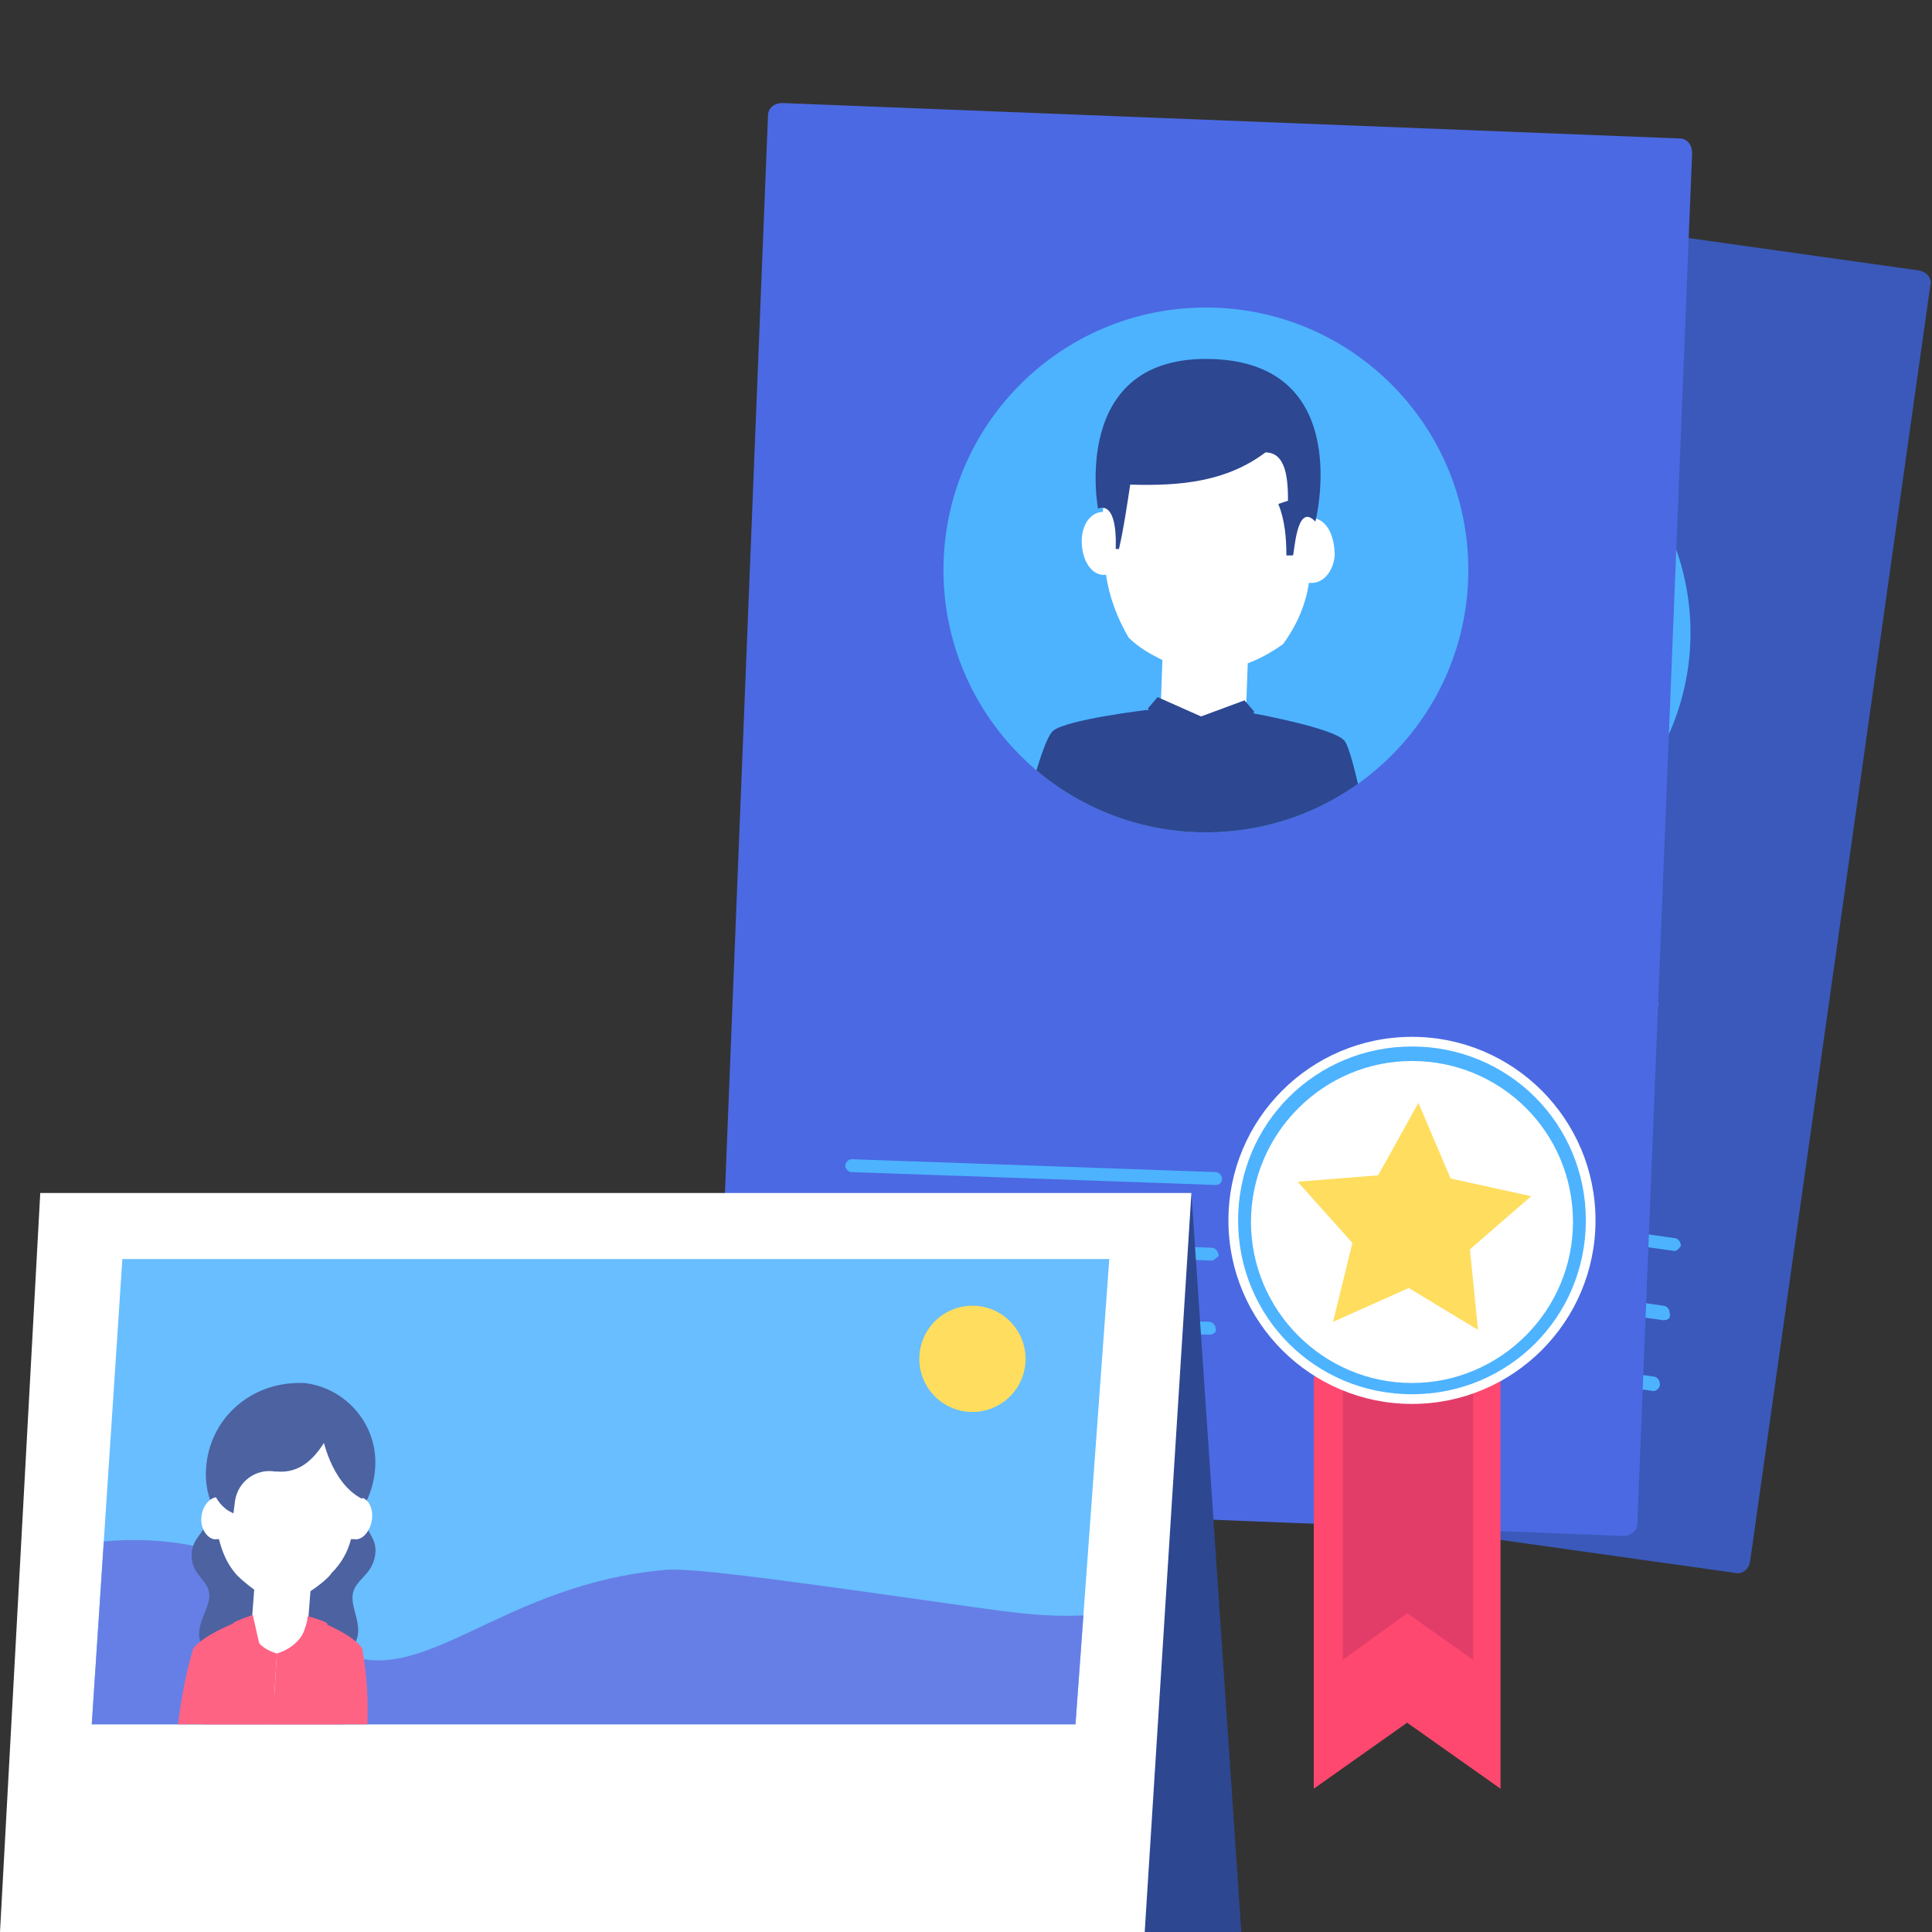
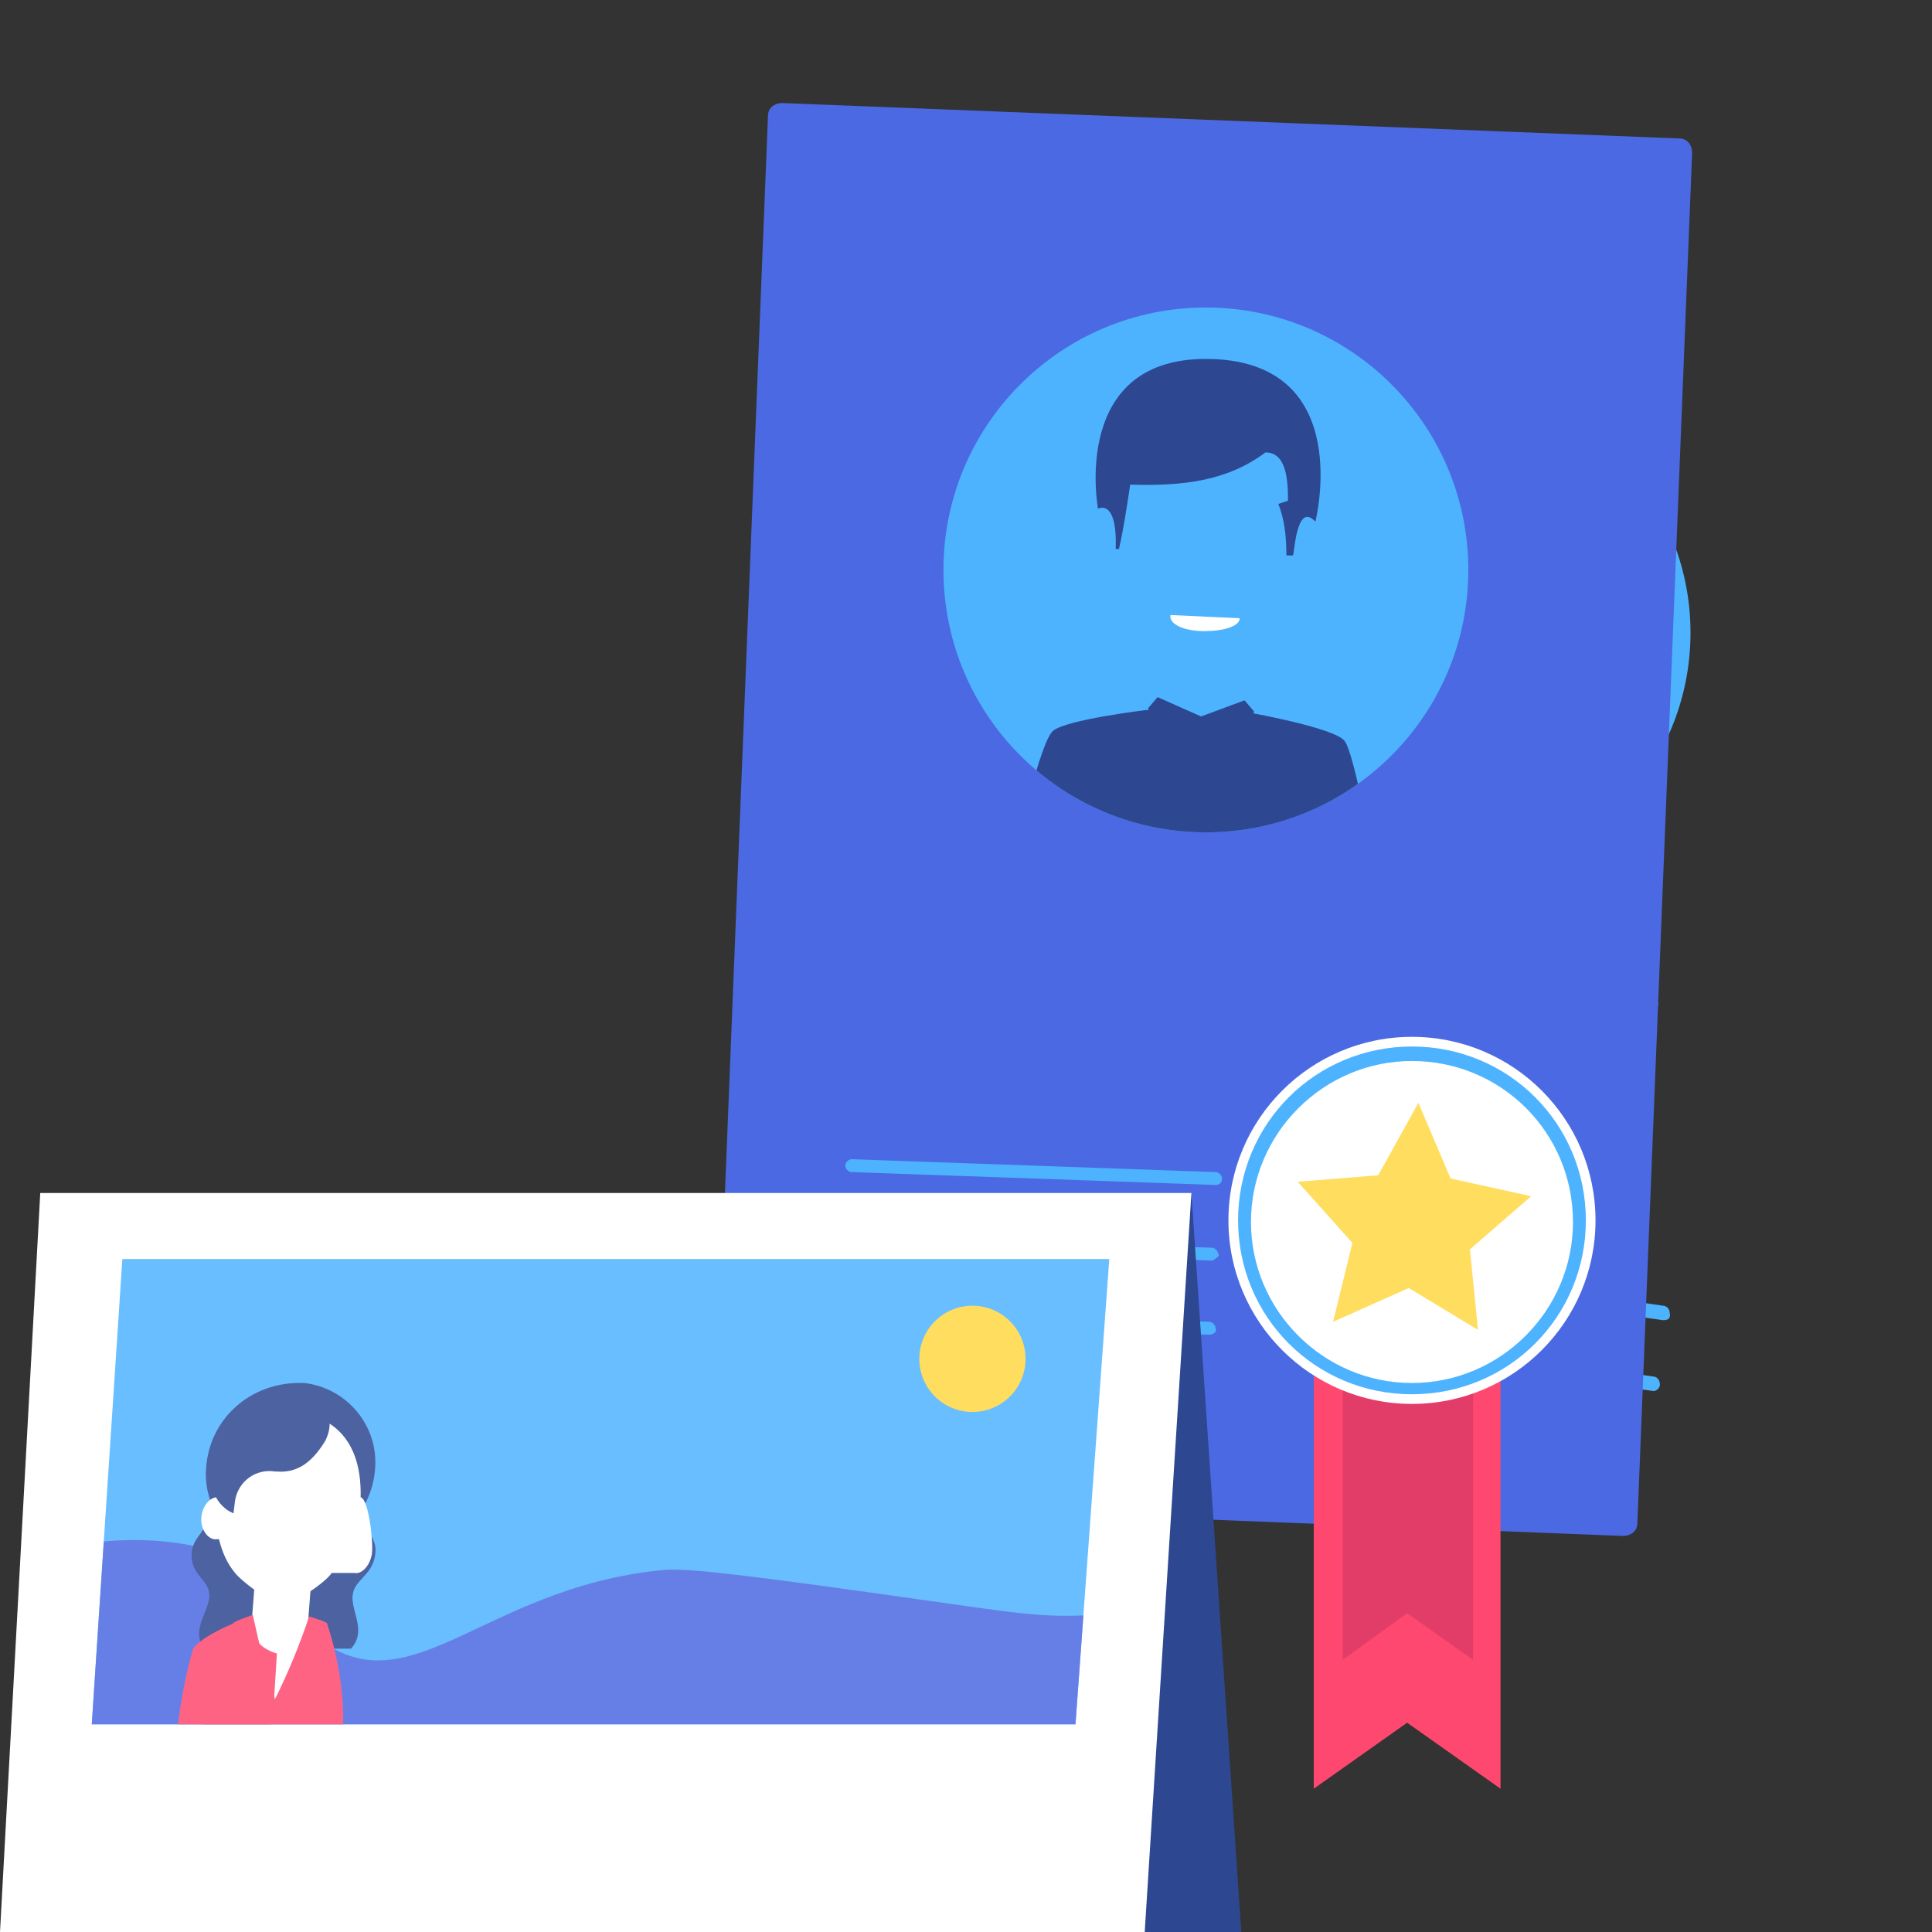
<svg xmlns="http://www.w3.org/2000/svg" xmlns:xlink="http://www.w3.org/1999/xlink" version="1.1" id="Layer_1" x="0px" y="0px" viewBox="0 0 120 120" style="enable-background:new 0 0 120 120;" xml:space="preserve">
  <rect x="0" y="0" width="120" height="120" fill="#333333" stroke="none" />
  <style type="text/css">
	.st0{fill:#3A59BA;}
	.st1{fill:#4DB3FF;}
	.st2{clip-path:url(#SVGID_2_);}
	.st3{fill:#FFFFFF;}
	.st4{fill:#2D4791;}
	.st5{fill:#4B69E2;}
	.st6{clip-path:url(#SVGID_4_);}
	.st7{opacity:0.85;}
	.st8{clip-path:url(#SVGID_6_);}
	.st9{fill:#FF486F;}
	.st10{fill:#FFDD5E;}
	.st11{fill:#E23D69;}
</style>
  <title>hr</title>
  <g>
-     <path class="st0" d="M55.2,89.5l11.2-79.3c0.1-0.5,0.5-0.8,0.9-0.7l51.9,7.3c0.5,0.1,0.8,0.5,0.7,0.9l-11.2,79.3   c-0.1,0.5-0.5,0.8-0.9,0.7l-51.9-7.3C55.5,90.4,55.2,90,55.2,89.5z" />
    <path class="st1" d="M102.5,62.8L102.5,62.8l-31.8-4.5c-0.2,0-0.4-0.2-0.3-0.5s0.2-0.4,0.5-0.3l31.7,4.5c0.2,0,0.4,0.2,0.4,0.4   c0,0,0,0,0,0C102.9,62.7,102.7,62.8,102.5,62.8z" />
-     <path class="st1" d="M104,77.7L104,77.7l-38.7-5.5c-0.2,0-0.4-0.3-0.3-0.5c0-0.2,0.2-0.4,0.4-0.3l38.6,5.5c0.2,0,0.4,0.2,0.4,0.5   c0,0,0,0,0,0C104.3,77.5,104.2,77.7,104,77.7z" />
    <path class="st1" d="M103.3,82L103.3,82l-38.7-5.5c-0.2,0-0.4-0.2-0.4-0.5c0-0.2,0.2-0.4,0.5-0.4l38.6,5.5c0.2,0,0.4,0.2,0.4,0.4   C103.8,81.9,103.6,82,103.3,82L103.3,82z" />
    <path class="st1" d="M102.7,86.4L102.7,86.4l-38.7-5.5c-0.2,0-0.4-0.2-0.3-0.5c0-0.2,0.2-0.4,0.4-0.4c0,0,0,0,0,0l38.6,5.5   c0.2,0,0.4,0.2,0.4,0.5C103.1,86.2,102.9,86.4,102.7,86.4z" />
    <circle class="st1" cx="89.6" cy="39.3" r="15.4" />
    <g>
      <defs>
        <circle id="SVGID_1_" cx="89.6" cy="39.3" r="15.4" />
      </defs>
      <clipPath id="SVGID_2_">
        <use xlink:href="#SVGID_1_" style="overflow:visible;" />
      </clipPath>
      <g class="st2">
        <path class="st3" d="M83.8,35.2h0.1c1-5.9,4.8-6.6,7.2-6.3s5.8,2.1,5.1,8.1h0.1c0.7,0.2,1,1.2,0.8,2.2s-1,1.7-1.7,1.5l0,0     c-0.4,1.2-1,2.4-1.9,3.4c-0.7,0.4-1.4,0.8-2.2,0.9L90.6,50l-4.9-0.7l0.7-5.1c-0.7-0.4-1.3-0.9-1.8-1.5c-0.6-1.2-0.9-2.5-0.9-3.8     l0,0c-0.7,0-1.3-0.8-1.2-1.9S83.1,35.2,83.8,35.2z" />
        <path class="st4" d="M79.9,47.8c0.8-0.6,5.6-0.6,5.6-0.6l3,0.7l3.1,0.2c0,0,4.6,1.3,5.2,2.2s0.9,6.9,1,8.2l-10.5-1.5l-10.5-1.5     C77.1,54.1,79.2,48.3,79.9,47.8z" />
        <polygon class="st4" points="88.4,47.8 91.1,47.1 91.6,47.8 90,50.4    " />
        <polygon class="st4" points="88.4,47.8 86.1,46.4 85.4,47 86.2,49.9    " />
        <path class="st4" d="M83.8,35.4c0,0-0.7-9.5,7.6-8.3s5,9.8,5,9.8s-1-0.8-1.5,2.1h-0.2c-0.1-1.3-0.1-2.5,0-3.8     c-2.9-0.4-5.5-1.2-7.4-3.3c-1.3-0.2-1.6,1.3-1.8,2.5l0.5,0.3c-0.5,0.9-0.9,1.9-1,2.9l-0.4-0.1C84.6,37.6,85.2,34.3,83.8,35.4z" />
        <path class="st3" d="M89.1,42.9c-1.1-0.2-2-0.7-1.9-1.1l4,0.6C91.2,42.8,90.2,43,89.1,42.9z" />
      </g>
    </g>
    <path class="st5" d="M44.3,92.3l3.4-85.1c0-0.5,0.4-0.8,0.9-0.8l55.7,2.2c0.5,0,0.8,0.4,0.8,0.9l-3.4,85.1c0,0.5-0.4,0.8-0.9,0.8   l-55.7-2.2C44.6,93.2,44.3,92.8,44.3,92.3z" />
    <path class="st1" d="M75.5,73.6L75.5,73.6l-22.6-0.8c-0.2,0-0.4-0.2-0.4-0.4c0,0,0,0,0,0c0-0.2,0.2-0.4,0.4-0.4c0,0,0,0,0,0   l22.6,0.8c0.2,0,0.4,0.2,0.4,0.4c0,0,0,0,0,0C75.9,73.5,75.7,73.6,75.5,73.6C75.5,73.6,75.5,73.6,75.5,73.6z" />
    <path class="st1" d="M75.3,78.3L75.3,78.3l-22.6-0.8c-0.2,0-0.4-0.2-0.4-0.4c0,0,0,0,0,0c0-0.2,0.2-0.4,0.4-0.4c0,0,0,0,0,0   l22.6,0.8c0.2,0,0.4,0.3,0.4,0.5C75.6,78.1,75.5,78.2,75.3,78.3L75.3,78.3z" />
    <path class="st1" d="M75.1,82.9L75.1,82.9l-22.6-0.8c-0.2,0-0.4-0.2-0.4-0.4c0,0,0,0,0,0c0-0.2,0.2-0.4,0.4-0.4l22.6,0.8   c0.2,0,0.4,0.2,0.4,0.4c0,0,0,0,0,0C75.6,82.7,75.4,82.9,75.1,82.9C75.1,82.9,75.1,82.9,75.1,82.9z" />
    <circle class="st1" cx="74.9" cy="35.4" r="16.3" />
    <g>
      <defs>
        <circle id="SVGID_3_" cx="74.9" cy="35.4" r="16.3" />
      </defs>
      <clipPath id="SVGID_4_">
        <use xlink:href="#SVGID_3_" style="overflow:visible;" />
      </clipPath>
      <g class="st6">
-         <path class="st3" d="M81.7,32.2h-0.1c0-6.3-3.8-7.9-6.3-7.9s-6.4,1.1-6.8,7.5h-0.1c-0.8,0.1-1.3,1-1.2,2.1s0.7,1.9,1.5,1.8l0,0     c0.2,1.4,0.7,2.7,1.4,3.9c0.6,0.6,1.3,1,2.1,1.4l-0.2,5.5l5.3,0.2l0.2-5.5c0.8-0.3,1.5-0.7,2.2-1.2c0.8-1.1,1.4-2.4,1.6-3.8l0,0     c0.8,0.1,1.5-0.6,1.6-1.7C82.9,33.4,82.5,32.4,81.7,32.2z" />
        <path class="st4" d="M83.5,46c-0.7-0.8-5.7-1.7-5.7-1.7l-3.3,0.2l-3.3-0.4c0,0-5,0.6-5.8,1.3s-2.2,7-2.6,8.4l11.3,0.4l11.3,0.4     C85.3,53.2,84.1,46.7,83.5,46z" />
        <polygon class="st4" points="74.6,44.5 71.9,43.3 71.3,44 72.5,47    " />
        <polygon class="st4" points="74.6,44.5 77.3,43.5 77.9,44.2 76.5,47.1    " />
        <path class="st4" d="M81.7,32.4c0,0,2.5-9.8-6.4-10.1s-7.1,9.3-7.1,9.3s1.2-0.7,1.1,2.5h0.2c0.3-1.3,0.5-2.7,0.7-4     c3.2,0.1,6-0.2,8.4-2c1.3,0,1.4,1.7,1.4,3l-0.6,0.2c0.4,1,0.5,2.1,0.5,3.2h0.4C80.4,34.5,80.5,31.1,81.7,32.4z" />
        <path class="st3" d="M74.8,39.2c1.2,0,2.2-0.3,2.2-0.8l-4.3-0.2C72.6,38.8,73.6,39.2,74.8,39.2z" />
      </g>
    </g>
    <polygon class="st4" points="74,74.1 77.1,120 70.7,120  " />
    <polygon class="st3" points="71.1,120 0,120 2.5,74.1 74,74.1  " />
    <g class="st7">
      <polygon class="st1" points="66.8,107.1 5.7,107.1 7.6,78.2 68.9,78.2   " />
      <g>
        <defs>
          <polygon id="SVGID_5_" points="66.8,107.1 5.7,107.1 7.6,78.2 68.9,78.2     " />
        </defs>
        <clipPath id="SVGID_6_">
          <use xlink:href="#SVGID_5_" style="overflow:visible;" />
        </clipPath>
        <g class="st8">
          <path class="st5" d="M-3.5,100.6c1.1-4.1,13.5-7.2,19.9-2.8c2.7,1.9,2,3.5,4.5,4.7c5.3,2.7,10-4.1,20.5-5      c1.6-0.1,6.2,0.5,15.4,1.8c6.4,0.9,7.9,1.2,11.2,1c6.7-0.5,9.3-2.7,10.8-1.4c2.2,2-0.4,11.3-6.3,17.1c-16.1,16-52.2,1-55.8-0.5      C14.8,114.7-5.1,106.2-3.5,100.6z" />
          <path class="st4" d="M13.2,93.2c-0.1,2-1.3,2.1-1.3,3.4s1.1,1.5,1.1,2.5s-1.2,2.2-0.3,3.3h4.5L18.1,90L13.2,93.2z" />
          <path class="st4" d="M22.5,93.2c-0.1,2,1,2.1,0.8,3.4s-1.3,1.5-1.4,2.5s0.9,2.2-0.1,3.3h-4.5L18.1,90L22.5,93.2z" />
          <path class="st4" d="M23.3,91.2c0.2-2.7-1.8-5-4.4-5.3h-0.5c-3,0.1-5.4,2.3-5.6,5.3c-0.2,2.7,1.8,5,4.4,5.3c0,0,0,0,0,0h0.5      C20.7,96.4,23.1,94.1,23.3,91.2z" />
          <polygon class="st3" points="19,102.5 16.9,107.5 15.5,102.5 15.8,98.6 19.3,98.6     " />
-           <path class="st3" d="M22.4,93L22.4,93c0.1-4.2-2.5-5.2-4.1-5.2l0,0c-1.7,0-4.3,0.9-4.8,5.2h-0.1c-0.5,0.1-0.9,0.7-0.9,1.4      s0.5,1.3,1,1.2h0.1c0.2,0.8,0.5,1.5,1,2.1c0.3,0.4,2,1.8,2.9,1.9l0,0c0.9,0,2.8-1.4,3.1-1.9c0.6-0.6,1-1.3,1.2-2.1H22      c0.5,0.1,1-0.5,1.1-1.2S22.9,93.1,22.4,93z" />
+           <path class="st3" d="M22.4,93L22.4,93c0.1-4.2-2.5-5.2-4.1-5.2l0,0c-1.7,0-4.3,0.9-4.8,5.2h-0.1c-0.5,0.1-0.9,0.7-0.9,1.4      s0.5,1.3,1,1.2h0.1c0.2,0.8,0.5,1.5,1,2.1c0.3,0.4,2,1.8,2.9,1.9l0,0c0.9,0,2.8-1.4,3.1-1.9H22      c0.5,0.1,1-0.5,1.1-1.2S22.9,93.1,22.4,93z" />
          <path class="st9" d="M16.9,107.5l0.3-4.8c0,0-1.3-0.3-1.5-1.4c-0.1-0.3-0.1-0.6-0.1-0.9c0,0-2.9,1-3.6,2c-0.5,1.7-0.8,3.4-1,5.2      L16.9,107.5z" />
-           <path class="st9" d="M16.9,107.5l0.3-4.8c0.7-0.2,1.4-0.7,1.7-1.4c0.1-0.3,0.2-0.6,0.2-0.9c0,0,2.8,1,3.4,2      c0.3,1.7,0.4,3.4,0.3,5.2L16.9,107.5z" />
          <path class="st9" d="M14.5,100.8c-1,2.1-1.7,4.4-1.9,6.7h4.4l0.1-1.9c-0.6-1.7-1-3.5-1.4-5.3C15.2,100.5,14.8,100.6,14.5,100.8z      " />
          <path class="st9" d="M20.3,100.8c-0.4-0.2-0.8-0.3-1.1-0.4c-0.6,1.8-1.3,3.5-2.2,5.3l-0.1,1.9h4.4      C21.4,105.2,21,102.9,20.3,100.8z" />
          <path class="st4" d="M18.1,86.5c-2.3,0-4.2,1.7-4.4,4c-0.8,1-0.7,2.4,0.3,3.2c0.1,0.1,0.3,0.2,0.5,0.3l0.1-0.8      c0.2-1.2,1.3-2,2.5-1.8c0,0,0,0,0.1,0c1.3,0.1,2.2-0.6,3-1.9C21,87.9,20,86.5,18.1,86.5z" />
-           <path class="st4" d="M20,89.1c0,0,0.5,3,2.5,4c0.5-2.7,0.7-2.1,0.3-3.5s-2.6-2.5-2.6-2.5L20,89.1z" />
        </g>
      </g>
    </g>
    <circle class="st10" cx="60.4" cy="84.4" r="3.3" />
    <polygon class="st9" points="93.2,111.1 87.4,107 81.6,111.1 81.6,85.5 93.2,85.5  " />
    <polygon class="st11" points="91.5,103.1 87.4,100.2 83.4,103.1 83.4,85.3 91.5,85.3  " />
    <circle class="st3" cx="87.7" cy="75.8" r="11.4" />
    <polygon class="st10" points="90.1,73.2 95.1,74.3 91.3,77.6 91.8,82.6 87.5,80 82.8,82.1 84,77.2 80.6,73.4 85.6,73 88.1,68.5     " />
    <path class="st1" d="M87.7,86.6c-6,0-10.8-4.8-10.8-10.8c0-6,4.8-10.8,10.8-10.8c6,0,10.8,4.8,10.8,10.8   C98.5,81.8,93.7,86.6,87.7,86.6z M87.7,65.9c-5.5,0-10,4.5-10,10c0,5.5,4.5,10,10,10c5.5,0,10-4.5,10-10   C97.7,70.3,93.2,65.9,87.7,65.9C87.7,65.9,87.7,65.9,87.7,65.9z" />
  </g>
</svg>